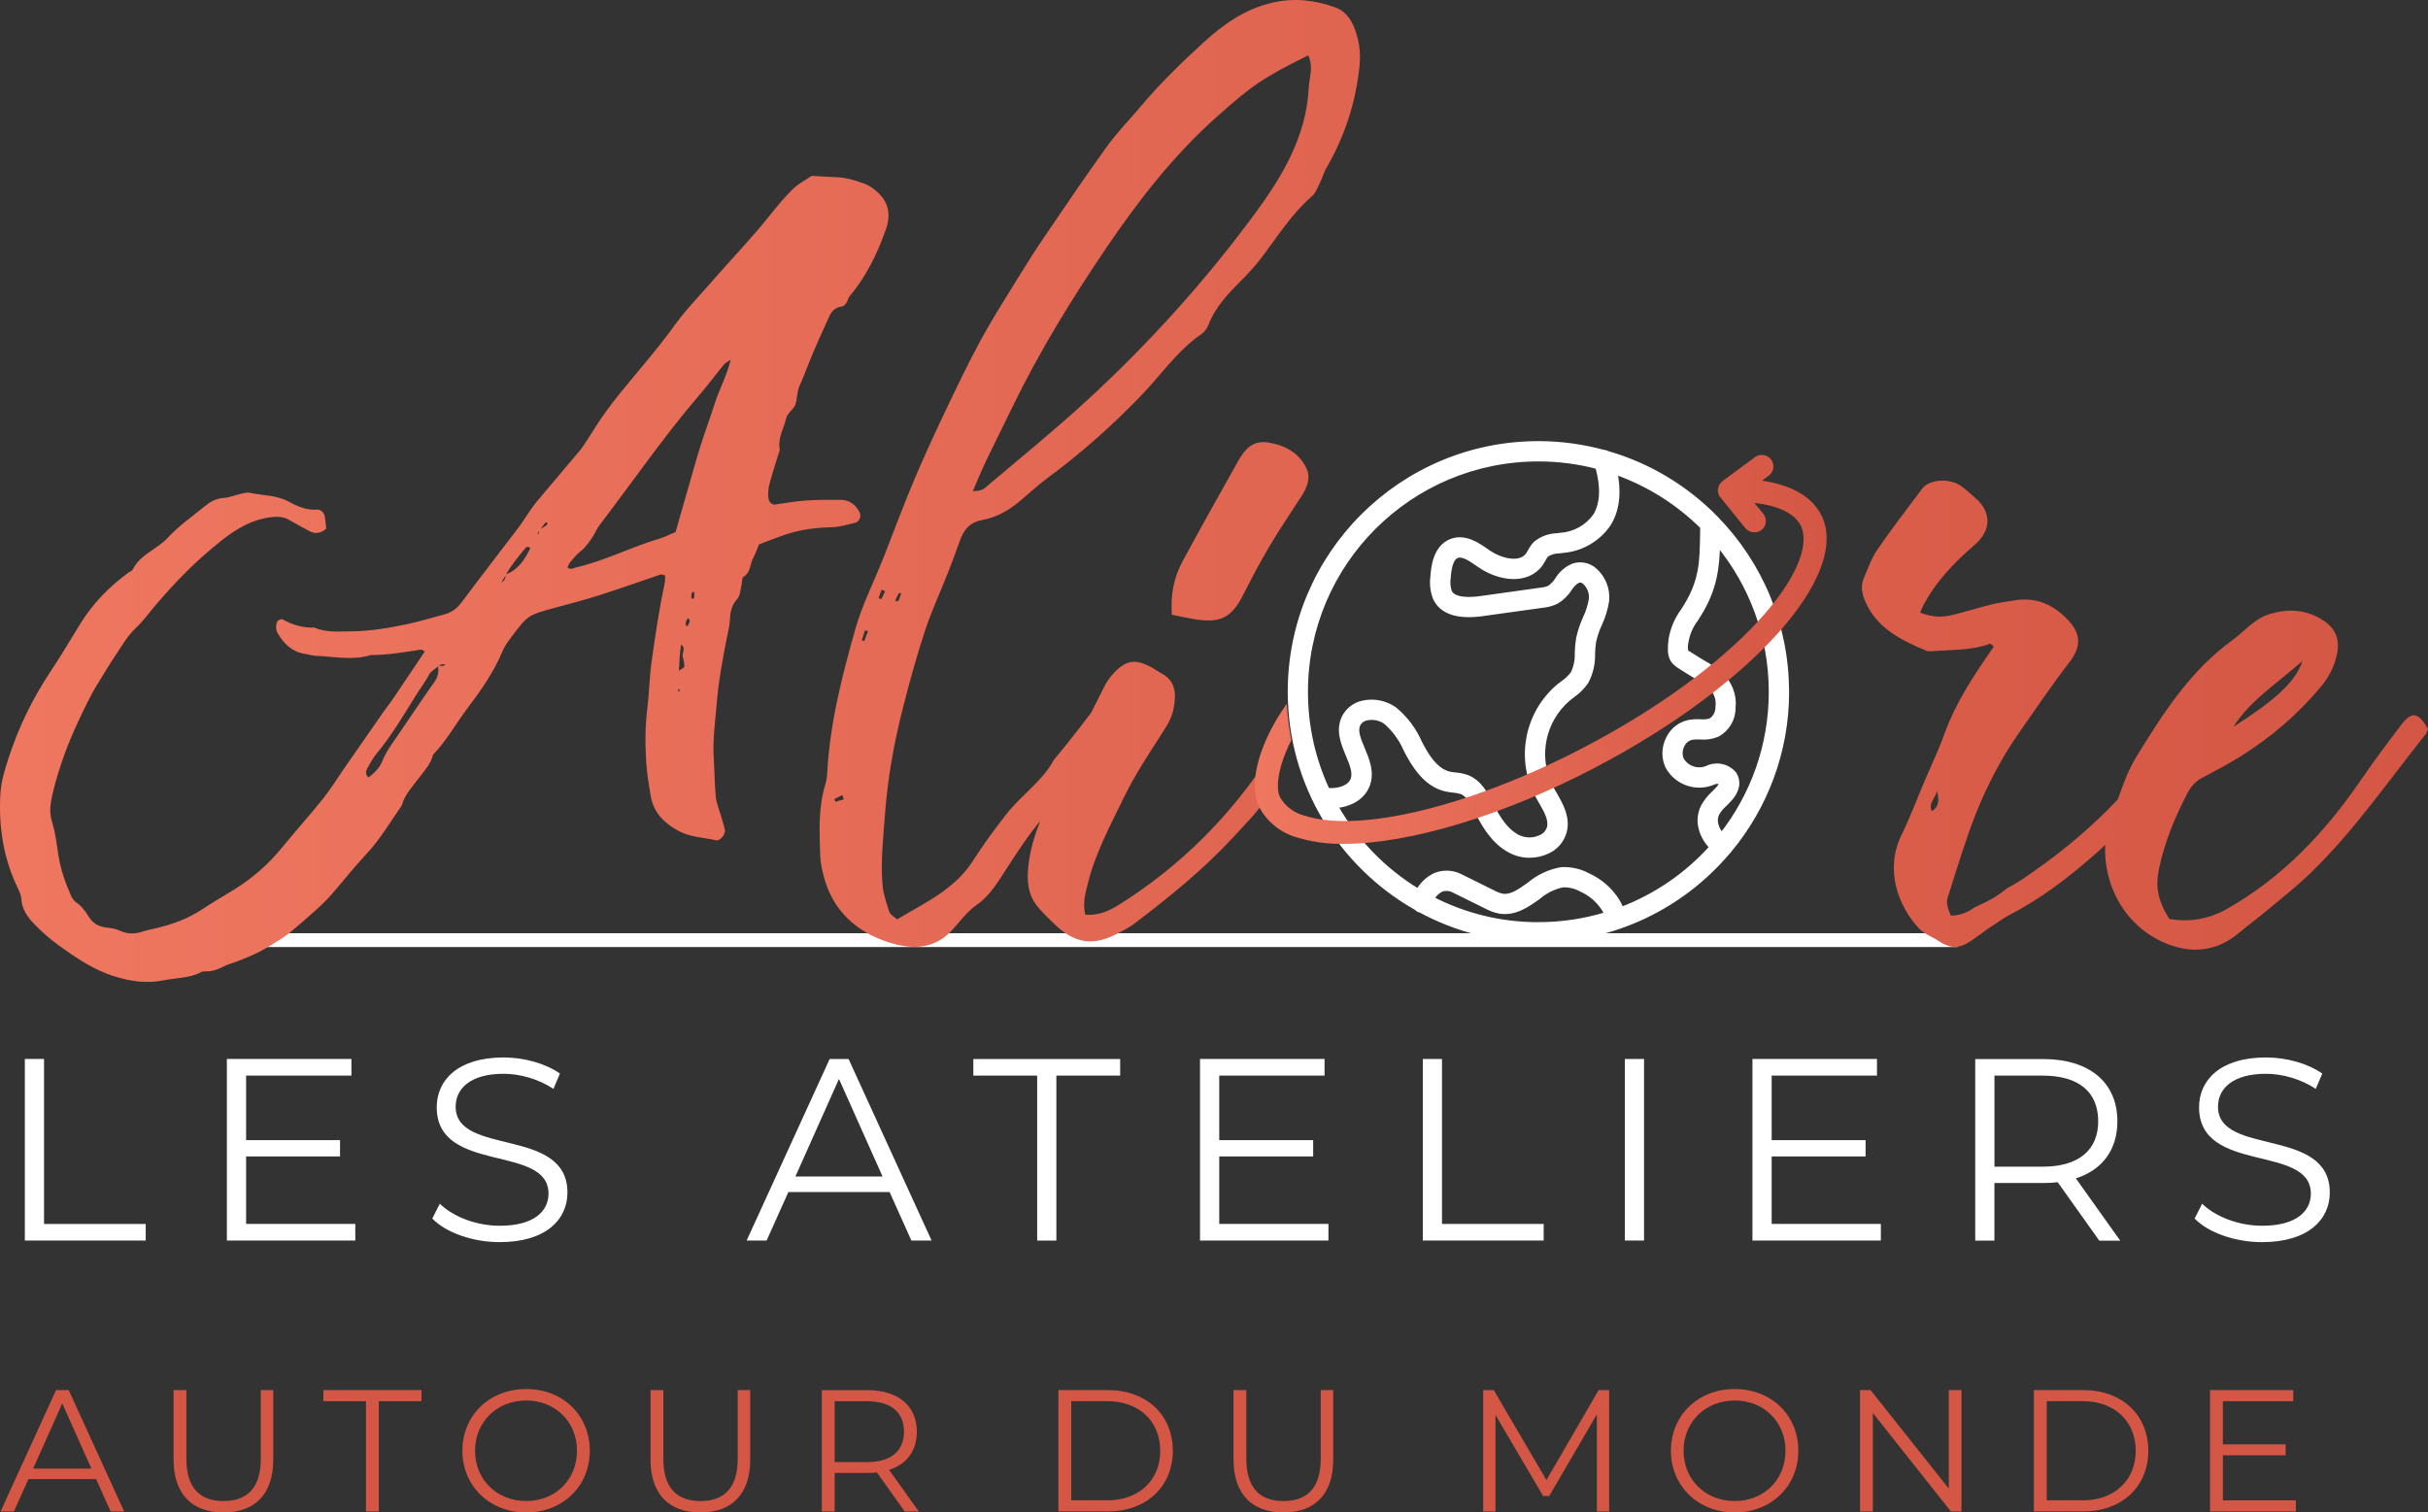
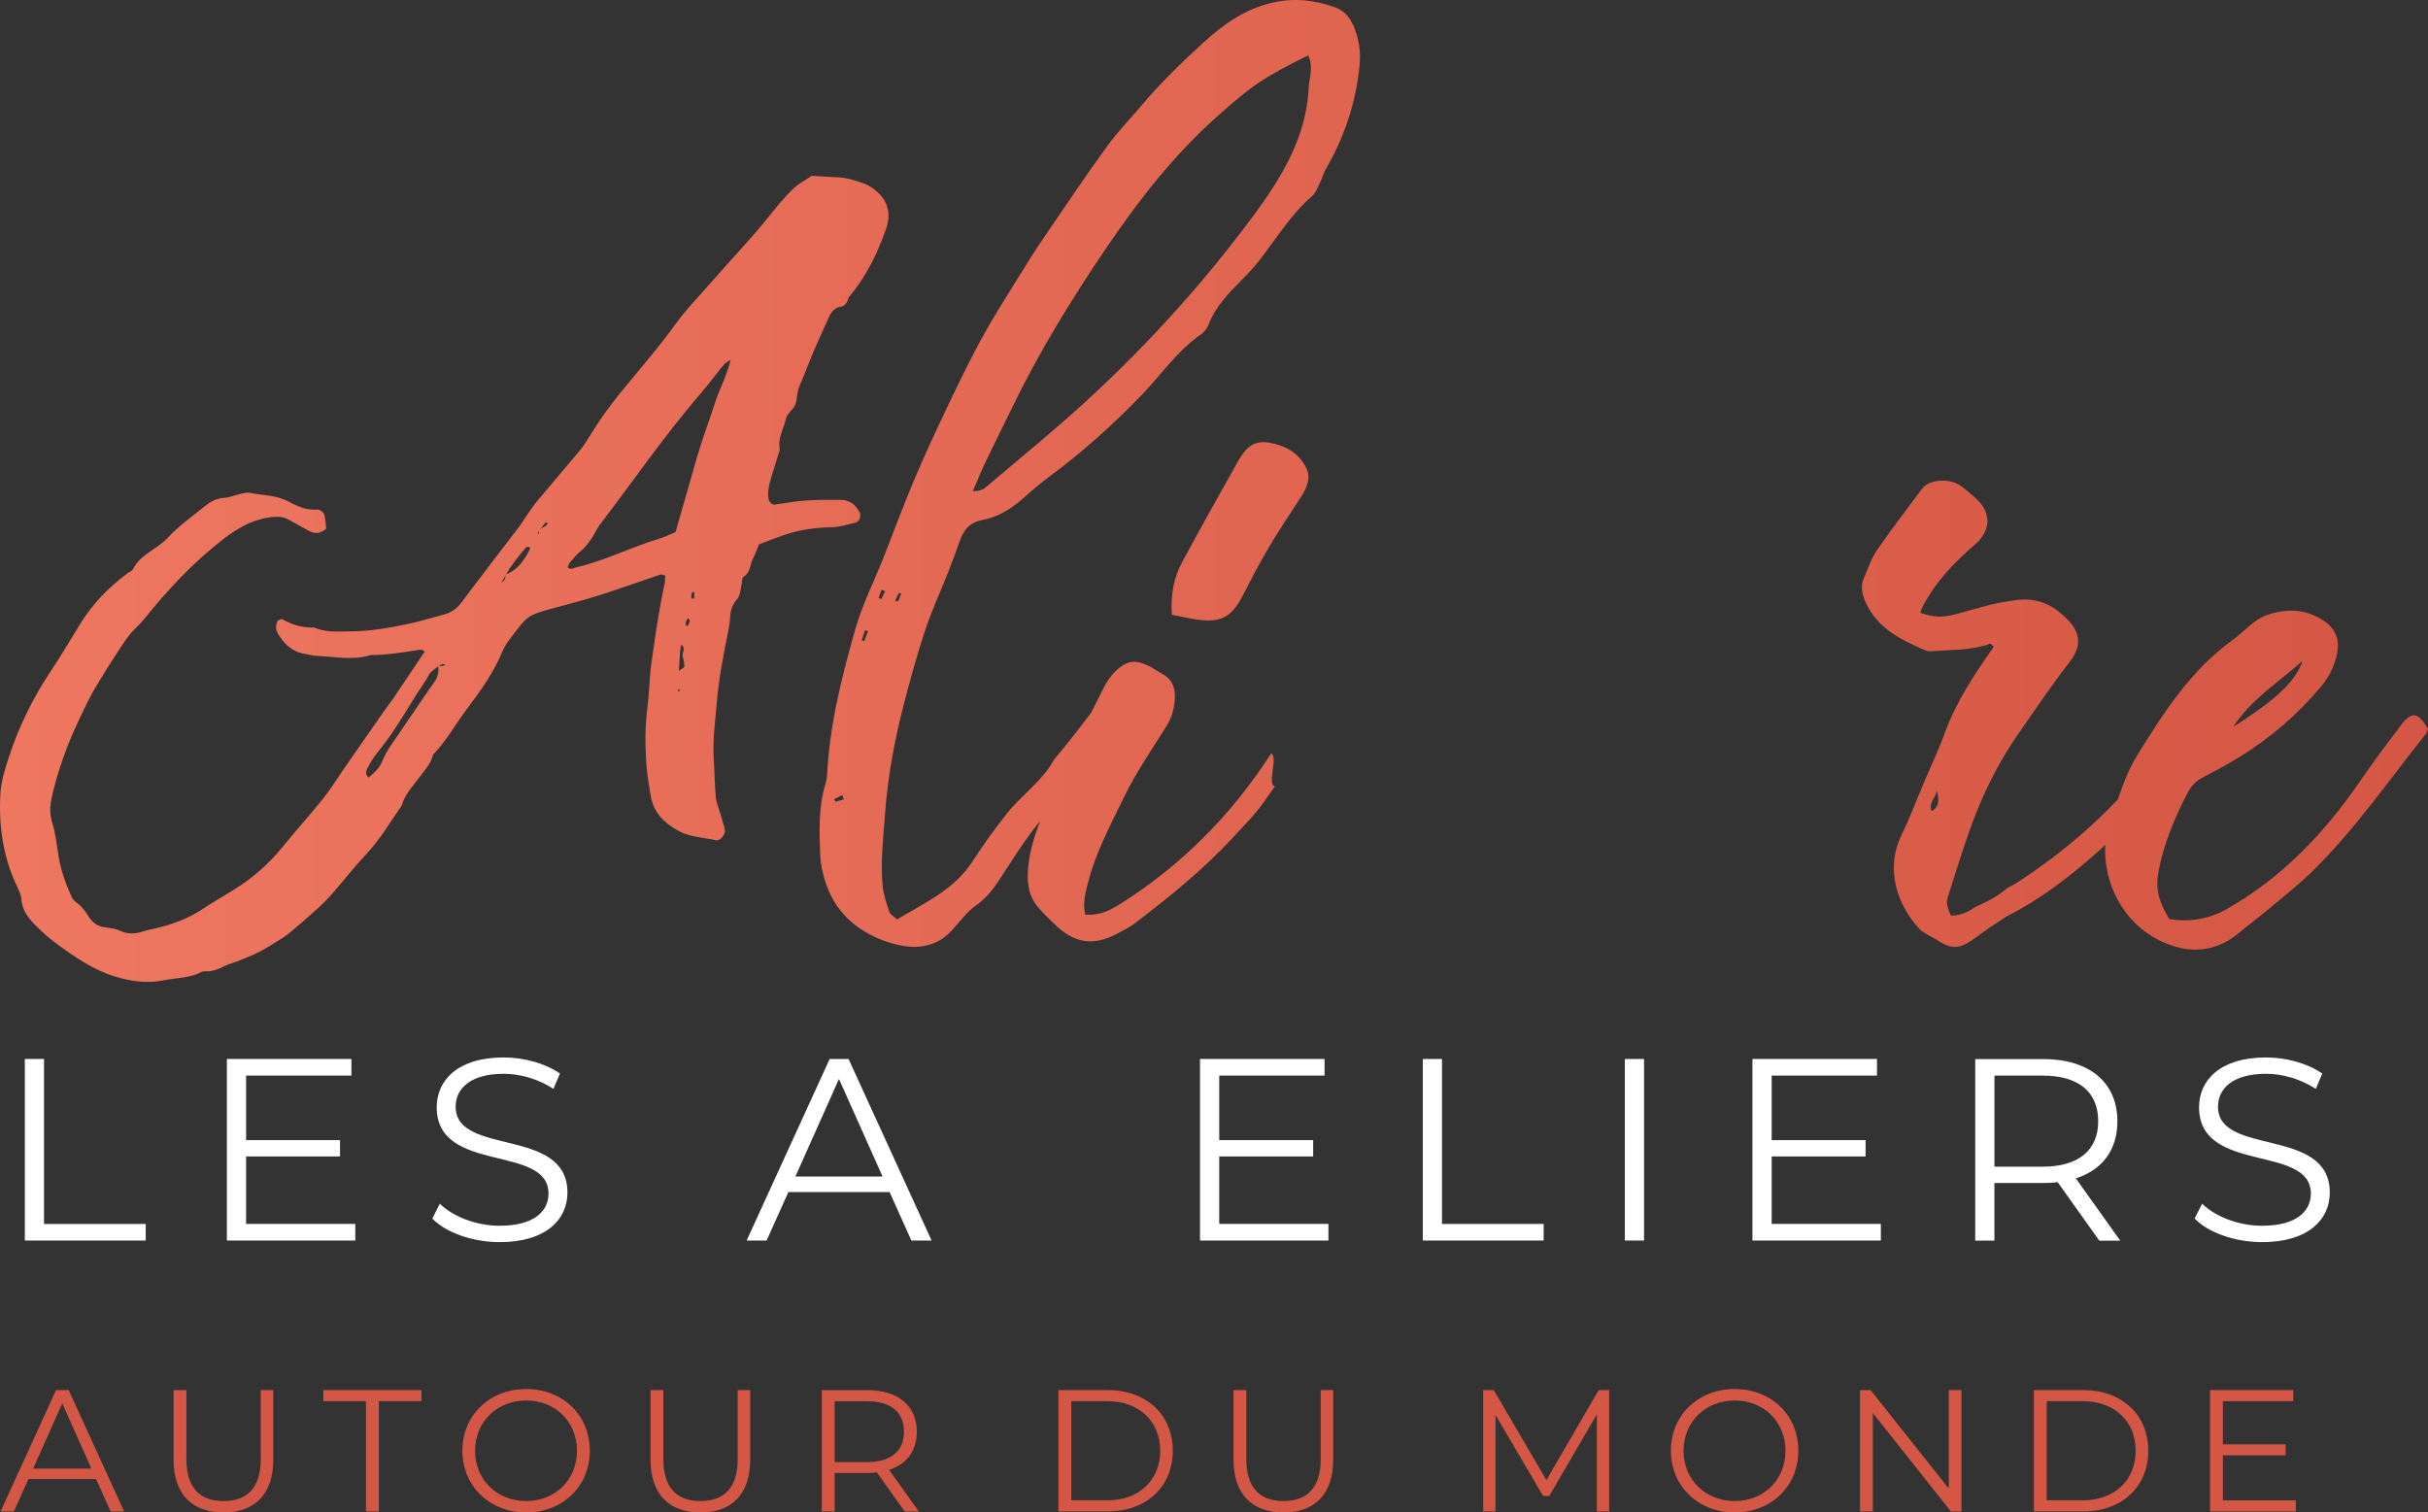
<svg xmlns="http://www.w3.org/2000/svg" xmlns:xlink="http://www.w3.org/1999/xlink" id="Calque_2" viewBox="0 0 588.38 366.56">
  <rect x="0" y="0" width="588.38" height="366.56" fill="#333333" stroke="none" />
  <defs>
    <style>.cls-1,.cls-2{fill:#fff;}.cls-3{fill:#d45644;}.cls-4{fill:url(#Dégradé_sans_nom_12);}.cls-2{stroke:#fff;}.cls-5{fill:url(#Dégradé_sans_nom_12-2);}</style>
    <linearGradient id="Dégradé_sans_nom_12" x1="0" y1="119.01" x2="588.38" y2="119.01" gradientUnits="userSpaceOnUse">
      <stop offset="0" stop-color="#ef7760" />
      <stop offset="1" stop-color="#d45644" />
    </linearGradient>
    <linearGradient id="Dégradé_sans_nom_12-2" x1="304.08" y1="157.39" x2="442.63" y2="157.39" xlink:href="#Dégradé_sans_nom_12" />
  </defs>
  <g id="Calque_1-2">
    <g>
-       <rect class="cls-1" x="32.77" y="226.17" width="441.62" height="3.35" />
      <path class="cls-4" d="M75.03,128.75c-1.72-.92-3.41-1.88-5.11-2.82-1.12-.62-2.3-.76-3.6-.65-5.05,.42-9.13,2.91-12.86,5.89-6.05,4.84-10.52,9.41-15.39,15.06-1.71,1.98-3.23,4.14-5.12,5.93-2.1,1.98-3.44,4.4-4.99,6.71-1.45,2.17-2.79,4.42-4.17,6.64-1.93,3.1-3.45,6.39-5,9.69-2.36,5.07-4.26,10.25-5.67,15.62-.31,1.17-.59,2.35-.78,3.54-.28,1.71-.2,3.34,.34,5.09,.81,2.63,1.08,5.42,1.53,8.14,.54,3.27,1.62,6.37,2.96,9.39,.27,.61,.68,1.27,1.21,1.65,1.34,.93,2.26,2.11,3.09,3.49,.8,1.33,2.07,2.34,3.8,2.59,1.23,.18,2.55,.28,3.64,.79,1.9,.9,3.71,.92,5.65,.27,1-.34,2.05-.53,3.09-.77,4.02-.93,7.82-2.31,11.27-4.58,2.51-1.65,5.11-3.17,7.67-4.74,4.56-2.8,8.5-6.25,11.84-10.37,3.2-3.94,6.63-7.72,9.8-11.68,1.85-2.32,3.41-4.86,5.1-7.3,3.19-4.59,6.37-9.19,9.57-13.77,.8-1.15,1.69-2.23,2.47-3.39,2.54-3.75,5.05-7.52,7.57-11.29-.37-.19-.67-.48-.92-.44-4.04,.6-8.07,1.32-12.19,1.32-4.41,1.38-8.85,.35-13.28,.18-.88-.03-1.74-.34-2.63-.47-3.09-.46-5.04-2.37-6.53-4.84-.57-.93-.63-1.99-.21-3.01,.1-.25,.51-.4,.81-.54,.14-.06,.38-.03,.52,.04,2.35,1.32,4.85,2.08,7.6,1.96,2.88,1.25,5.93,.95,8.95,.93,4.48-.03,8.88-.78,13.24-1.67,3.13-.64,6.2-1.6,9.3-2.42,1.79-.47,3.12-1.42,4.24-2.92,4.6-6.17,9.32-12.25,13.98-18.38,.63-.83,1.17-1.73,1.76-2.59,.8-1.14,1.54-2.33,2.43-3.4,3.48-4.16,7.02-8.27,10.5-12.44,.78-.93,1.39-1.98,2.06-2.99,.57-.87,1.12-1.75,1.67-2.63,3.45-5.47,7.72-10.33,11.84-15.32,2.56-3.1,5.12-6.24,7.45-9.49,2.77-3.86,6.12-7.21,9.2-10.78,4.47-5.16,9.24-10.07,13.51-15.41,1.86-2.32,3.74-4.65,5.86-6.73,1.34-1.32,3.13-2.22,4.61-3.23,2.15,.12,4.1,.28,6.05,.34,2.36,.08,4.54,.76,6.72,1.57,1.2,.45,2.17,1.15,3.1,1.98,2.82,2.54,3.31,5.59,2.12,9.01-2.06,5.91-4.78,11.49-8.88,16.37-.32,.38-.34,.99-.64,1.41-.28,.4-.71,.92-1.12,.97-1.65,.18-2.55,1.2-3.14,2.5-1.73,3.8-3.49,7.59-5.01,11.47-.7,1.77-1.36,3.54-2.16,5.28-.63,1.37-.52,3.05-1,4.5-.43,1.28-1.91,1.95-2.26,3.44-.59,2.5-2.11,4.81-1.51,7.53-.67,2.15-1.37,4.29-2,6.45-.54,1.83-1.1,3.66-.71,5.61,.12,.62,.86,1.33,1.45,1.25,2.47-.33,4.93-.81,7.41-.98,2.84-.2,5.69-.2,8.54-.17,1.26,0,2.48,.41,3.4,1.32,.48,.48,.9,1.06,1.22,1.66,.5,.96-.04,2.34-1.03,2.57-1.89,.43-3.73,1.04-5.74,1.09-3.74,.08-7.47,.53-11.04,1.73-2.18,.73-4.32,1.59-6.54,2.41-.49,1.16-.87,2.31-1.44,3.36-.8,1.48-.55,3.45-2.35,4.52-.4,.24-.28,1.28-.45,1.94-.3,1.16-.3,2.61-1.04,3.41-1.46,1.58-1.7,3.31-1.8,5.25-.07,1.37-.45,2.72-.71,4.08-1.04,5.26-2.02,10.53-2.46,15.89-.36,4.49-1.03,8.95-.73,13.47,.2,3.09,.2,6.19,.5,9.27,.15,1.53,.8,3.01,1.22,4.51,.33,1.16,.73,2.31,.98,3.49,.23,1.06-1.18,2.76-2.15,2.53-3.08-.71-6.31-.72-9.2-2.33-3.45-1.92-5.94-4.43-6.6-8.32-.47-2.73-.94-5.47-1.11-8.22-.27-4.32-.3-8.64,.25-12.97,.48-3.78,.51-7.62,1.04-11.39,.89-6.34,1.81-12.68,3.16-18.95,.14-.66,.1-1.35,.14-2-.52-.11-.88-.31-1.13-.22-4.88,1.64-9.72,3.38-14.62,4.95-3.55,1.14-7.17,2.07-10.77,3.05-6.7,1.82-6.72,1.8-10.64,7-.84,1.11-1.71,2.26-2.23,3.52-2.09,5.03-5.19,9.49-8.46,13.8-2.85,3.76-5.1,7.93-8.41,11.35-.48,2.11-1.95,3.69-3.19,5.35-1.66,2.22-3.64,4.23-4.4,6.98-2.8,3.99-5.24,8.22-8.64,11.82-2.88,3.06-5.45,6.39-8.22,9.55-1.15,1.31-2.39,2.56-3.69,3.73-2.08,1.89-4.23,3.72-6.38,5.54-.67,.57-1.39,1.08-2.13,1.55-1.8,1.12-3.58,2.29-5.46,3.26-1.72,.89-3.56,1.56-5.36,2.3-.98,.4-2.04,.63-2.98,1.1-1.45,.73-2.88,1.37-4.55,1.31-.35,0-.76-.03-1.05,.13-2.91,1.56-6.2,1.44-9.32,2.06-3.97,.8-7.78,.25-11.58-.89-5.21-1.57-9.58-4.58-13.87-7.68-2-1.44-3.86-3.1-5.58-4.84-1.72-1.75-3.22-3.67-3.36-6.31-.06-.99-.55-1.98-.99-2.91C.74,207.75-.38,200.06,.11,192.19c.18-2.89,1.09-5.78,2-8.57,2.42-7.46,5.86-14.47,10.25-21.05,2.51-3.76,4.78-7.67,7.17-11.51,2.98-4.8,6.87-8.79,11.44-12.17,.42-.31,1.05-.53,1.25-.94,1.8-3.64,5.91-4.84,8.51-7.69,2.57-2.81,5.82-5.05,8.8-7.5,1.37-1.12,2.83-1.98,4.75-2.1,1.39-.09,2.75-.68,4.13-.99,.69-.15,1.45-.37,2.11-.23,3.11,.67,6.42,.51,9.32,2.08,2.2,1.19,4.43,2.18,7.06,1.99,.83-.06,1.67,.81,1.81,1.64,.17,1,.24,2.02,.34,2.98-1.3,1.12-2.61,1.36-4.02,.61Zm28.93,34.81c-.99,1.83-2.28,3.5-3.37,5.28-2.93,4.75-5.79,9.53-9.37,13.86-.88,1.06-1.55,2.31-2.21,3.52-.39,.72-.5,1.53,.3,2.21,1.43-1.12,2.69-2.34,3.35-4,.91-2.28,2.38-4.23,3.76-6.24,2.96-4.31,5.84-8.67,8.86-12.93,.89-1.26,1.11-2.5,.85-3.91,.33,.02,.66,.04,.98,.04,.16,0,.34-.02,.48-.09,.12-.06,.19-.2,.29-.3-.27,0-.56-.06-.81,0-.3,.08-.57,.28-.85,.42-.71,.75-1.72,1.11-2.27,2.13Zm18.57-24.33c3.04-1.11,4.57-3.57,5.91-6.2,.05-.1-.08-.42-.15-.43-.27-.04-.69-.09-.81,.05-1.77,2.13-3.57,4.25-4.89,6.69-.4,.67-.8,1.34-1.2,2.01-.1,.25-.19,.5-.29,.75,.09-.29,.18-.58,.27-.87,.91-.38,1.15-1.12,1.16-1.99Zm9.86-11.91c.37-.25,.35-.57,0-.73-.07-.03-.3,.14-.39,.27-.4,.51-.77,1.04-1.15,1.56-.19,.27-.39,.52-.54,.81-.03,.06,.1,.21,.16,.32,.1-.41,.19-.83,.29-1.24,.55-.32,1.12-.62,1.64-.98Zm34.47-9.37c.96-3.33,1.88-6.67,2.92-9.97,1.1-3.47,2.37-6.88,3.48-10.35,1.09-3.4,2.88-6.57,3.81-10.46-.78,.55-1.29,.77-1.6,1.14-2,2.43-3.88,4.96-5.93,7.35-8.68,10.11-16.2,21.07-24.26,31.63-.63,.82-1.02,1.81-1.59,2.69-.84,1.32-1.71,2.61-3,3.62-.95,.75-1.73,1.72-2.52,2.65-.31,.36-.44,.86-.64,1.26,.78,.72,1.44,.15,2.08,0,6.95-1.59,13.27-4.91,20.07-6.93,1.34-.4,2.61-1.04,4.03-1.63,1.15-4.01,2.14-7.51,3.15-11.01Zm-2.26,48.99c-.1,.1-.26,.19-.29,.31-.03,.12,.08,.27,.12,.41,.1-.1,.2-.2,.3-.29-.04-.14-.09-.28-.13-.42Zm1.22-5.37c.03-.79-.13-1.62-.37-2.38-.3-.95,.89-1.96-.36-2.99-.43,2.07-.41,4.05-.58,6.35,.63-.45,1.3-.71,1.31-.98Zm.99-11.81c-.17,.25-.42,.48-.51,.75-.15,.46-.27,.96,.25,1.32,.2-.41,.49-.8,.58-1.23,.05-.25-.21-.56-.33-.85Zm.82-5.94c-.07,.31-.11,.63-.1,.95,0,.13,.17,.33,.3,.34,.12,.02,.37-.14,.38-.23,.05-.46,.04-.92,.02-1.39,0-.02-.22-.03-.33-.05-.09,.13-.24,.24-.27,.38ZM327.91,6.12c-.85-1.98-2.23-3.57-4.37-4.34-4.88-1.76-9.86-2.33-15.01-1.18-6.67,1.48-11.97,5.22-16.81,9.63-5.4,4.92-10.62,10.01-15.31,15.59-2.71,3.22-5.68,6.24-8.13,9.63-5.2,7.2-10.16,14.55-15.15,21.88-2.27,3.33-4.42,6.74-6.53,10.17-3.04,4.93-6.16,9.82-8.92,14.9-3.07,5.65-5.84,11.45-8.6,17.24-2.69,5.66-5.31,11.35-7.74,17.12-2.55,6.06-4.81,12.23-7.23,18.35-2.3,5.82-5.18,11.48-6.87,17.46-3.22,11.39-6.16,22.89-6.78,34.78-.05,.95-.2,1.92-.48,2.84-1.71,5.64-1.41,11.41-1.22,17.15,.07,1.89,.5,3.8,1.02,5.64,2.21,7.74,7.69,12.76,15.18,15.27,5.33,1.79,11.08,2.14,15.57-2.62,1.99-2.11,3.69-4.61,6.04-6.24,3.51-2.44,5.4-5.89,7.59-9.24,2.3-3.51,4.57-7.06,7.22-10.32,.22-.27,.45-.53,.67-.8-1.38,3.53-2.49,7.16-2.87,11.02-.34,3.47-.1,6.73,2.15,9.54,1.31,1.63,2.86,3.08,4.38,4.54,4.76,4.57,9.39,5.2,15.14,2.08,1.29-.7,2.65-1.32,3.81-2.19,8.56-6.48,16.85-13.19,24.17-21.09,5.56-6.01,5.56-5.76,10.16-12.41-2.05-.06,.81-7.2-.94-7.92-.04,.06-.08,.11-.11,.17-9.52,14.71-21.61,26.97-36.65,36.42-2.38,1.49-4.83,2.73-8.3,2.49-.67-2.9,.07-5.36,.69-7.82,1.87-7.36,5.5-14.05,8.78-20.81,2.86-5.89,6.65-11.37,10.16-16.95,1.35-2.13,1.95-4.36,2.09-6.8,.15-2.61-.67-4.71-3.14-6.04-1.01-.54-1.93-1.23-2.95-1.75-3.49-1.78-5.66-1.48-8.4,1.29-1.01,1.02-1.92,2.23-2.56,3.5-1.07,2.13-2.14,4.26-3.22,6.39-3.51,4.69-7.12,9.18-9.06,11.47-2.53,4.87-8.03,8.73-11.45,13.09-2.89,3.68-5.66,7.48-8.18,11.41-4.4,6.88-11.58,10.1-18.35,14.16-.79-.73-1.67-1.17-1.89-1.82-.69-2.11-1.44-4.28-1.63-6.47-.52-5.75,.17-11.47,.59-17.23,.64-8.83,2.22-17.45,4.4-25.99,1.58-6.2,3.29-12.38,5.29-18.46,1.55-4.71,3.66-9.24,5.49-13.87,1-2.54,1.97-5.09,2.86-7.67,.94-2.74,2.31-4.7,5.63-5.3,3.58-.65,6.71-2.57,9.47-4.95,2.09-1.8,4.14-3.66,6.36-5.3,8.15-6.01,15.62-12.7,22.62-19.95,4.81-4.98,8.7-10.82,14.56-14.85,.76-.52,1.39-1.44,1.72-2.3,1.67-4.32,4.81-7.56,8.03-10.79,1.6-1.6,3.14-3.27,4.51-5.05,4.01-5.21,7.44-10.85,12.51-15.26,1.02-.89,1.49-2.42,2.13-3.69,.5-.98,.76-2.09,1.31-3.04,4.51-7.75,7.2-16.02,8.1-24.9,.35-3.47-.18-6.7-1.53-9.84Zm-125.46,188.18c-.09-.21-.19-.42-.28-.63l1.93-.98c.13,.35,.26,.7,.39,1.05-.68,.19-1.36,.38-2.04,.57Zm6.99-38.92c-.2-.07-.41-.14-.61-.2,.26-.81,.53-1.63,.79-2.44,.24,.08,.48,.16,.72,.24-.3,.8-.6,1.6-.9,2.4Zm4.13-10.19c-.22-.08-.45-.17-.67-.25l.74-2.01c.28,.11,.57,.22,.86,.33-.31,.65-.61,1.29-.92,1.94Zm4.24,.25c-.08,.18-.42,.26-.65,.38-.06-.16-.18-.32-.14-.42,.23-.54,.47-1.08,.77-1.59,.06-.1,.39-.04,.6-.05-.19,.56-.34,1.14-.59,1.67ZM317.14,21.28c-.56,11.7-6.32,21.38-13.07,30.54-12.1,16.42-25.77,31.56-40.87,45.41-7.88,7.24-16.23,13.99-24.4,20.93-.68,.58-1.59,.89-3.06,.86,1.06-2.43,2.06-4.89,3.2-7.29,2.07-4.35,4.26-8.65,6.36-12.99,6.52-13.48,14.37-26.23,22.78-38.64,7.88-11.63,16.5-22.7,27.18-32.15,7.97-7.05,10.59-9.02,21.76-14.53,1.36,2.88,.24,5.38,.12,7.85Zm264.56,154.65c-3.32,4.37-6.61,8.77-9.71,13.29-8.6,12.52-18.8,23.4-32.35,31.07-4.49,2.54-9.14,3.23-13.95,2.44-2.8-4.53-3.41-7.8-2.51-12.12,1.35-6.48,3.85-12.53,6.91-18.4,.86-1.64,1.97-2.87,3.64-3.75,3.04-1.6,6.08-3.2,8.99-5,7.53-4.66,14.15-10.35,19.77-17.11,1.98-2.38,3.33-5.08,3.9-8.17,.64-3.43-.59-6.02-3.43-7.85-4.11-2.65-8.54-2.93-13.2-1.42-3.61,1.16-5.8,4.07-8.67,6.15-10.32,7.46-16.89,17.82-23.3,28.21-1.99,3.22-3.31,6.84-4.58,10.48-5.99,6.34-12.69,12.04-19.91,17.11-2.11,1.48-4.11,2.96-6.72,4.28-3.27,2.58-4.35,3-8.11,4.79-2.12,1.6-4.45,2.01-5.74,1.97-1.32-3.38-1.09-3.26-.13-6.3,1.99-6.25,3.89-12.56,6.32-18.65,2.74-6.85,6.18-13.41,10.46-19.51,3.97-5.66,7.83-11.42,12.07-16.89,2.83-3.63,2.95-6.79-.15-10.12-3.58-3.84-7.76-5.81-13.14-4.92-1.78,.29-3.58,.5-5.32,.93-2.87,.7-5.69,1.58-8.55,2.33-3.7,.97-5.53,.9-8.96-.26,.17-.44,.3-.9,.51-1.32,3.05-5.97,7.6-10.77,12.67-15.13,4.09-3.52,4.18-7.96,.08-11.47-1.11-.95-2.18-1.95-3.37-2.8-2.79-1.99-7.69-1.65-9.41,.64-3.67,4.9-7.42,9.76-10.88,14.8-1.44,2.09-2.27,4.58-3.28,6.93-.81,1.89-.42,3.78,.36,5.6,2.78,6.45,8.63,9.36,14.73,11.92,.69,.29,1.61,.14,2.42,.08,4.41-.31,8.88-.17,13.12-1.76,.13-.05,.44,.35,.89,.72-4.67,6.67-9.21,13.46-12,21.21-1.4,3.89-3.21,7.65-4.83,11.48-1.82,4.28-3.44,8.65-5.49,12.83-4.21,8.6-.84,17.3,4.12,22.71,1.25,1.36,3.24,2.06,4.85,3.13,5.46,3.62,7.59-.43,13.87-4.26,.41-.25,2.31-1.62,2.77-1.8,8.3-4.3,14.55-9.13,21.38-15.12,.8-.7,1.57-1.43,2.34-2.15-.58,9.51,4.76,20.44,15.87,24.33,5.89,2.06,11.59,1.19,16.51-2.97,2.23-1.88,4.61-3.6,6.84-5.48,3.61-3.02,7.33-5.93,10.69-9.2,10.5-10.21,18.72-22.23,27.79-33.57,.28-.35,.34-.88,.49-1.29-2.48-4.08-3.94-4.26-6.68-.65Zm-113.57,20.68c-.85-1.99,.69-2.87,1.27-4.9,.56,2.42,.47,3.79-1.27,4.9Zm89.82-36.41c-1.8,5.52-7.59,10.06-16.75,15.98,4.12-6.48,10.61-10.55,16.75-15.98Zm-268.2-10.09c6.02,.94,8.72-.5,11.4-5.74,2.04-3.99,4.11-7.98,6.4-11.84,2.45-4.14,5.17-8.13,7.78-12.18,1.36-2.1,2.38-4.41,1.29-6.78-1.75-3.78-5.14-5.65-9.26-6.32-3.79-.62-5.74,1.68-7.31,4.48-4.54,8.12-9.12,16.2-13.52,24.39-2,3.71-2.89,7.76-2.56,12.87,2.04,.4,3.9,.82,5.79,1.12Z" />
      <g>
-         <path class="cls-2" d="M433.04,167.65c0-16.38-6.55-31.22-17.15-42.07-.02-.02-.04-.04-.05-.06-7.16-7.31-16.16-12.8-26.25-15.72-.3-.17-.62-.27-.96-.27-5.05-1.37-10.35-2.12-15.83-2.12-33.27,0-60.25,26.98-60.24,60.25,0,22.49,12.33,42.08,30.6,52.43,.25,.26,.55,.49,.93,.58,.03,0,.06,0,.09,0,8.52,4.61,18.27,7.23,28.64,7.23,18.41-.02,34.89-8.3,45.93-21.33,.15-.13,.29-.27,.4-.44,0-.01,0-.03,.02-.04,8.66-10.43,13.88-23.83,13.89-38.44h0Zm-60.24-56.32h0c4.94,0,9.72,.64,14.29,1.84,1.37,4.8,1.19,8.96-.54,11.77-1.95,2.74-5.02,4.45-8.37,4.68-.28,.04-.56,.07-.84,.11-1.92,.04-3.76,.72-5.25,1.93-.57,.59-1.04,1.26-1.41,1.99-.16,.28-.31,.56-.48,.8-1.97,2.68-6.81,1.21-9.46-.63l-.43-.3c-2.23-1.55-5.28-3.66-8.59-2.45-4.08,1.54-4.45,6.73-4.59,8.68-.25,1.82-.02,3.67,.67,5.36,1.64,3.3,5.51,4.55,11.51,3.71,4.86-.69,9.72-1.37,14.58-2.03,1.17-.11,2.3-.43,3.36-.94,1.27-.78,2.36-1.83,3.17-3.08,.49-.84,1.2-1.54,2.05-2.01,.53-.17,1.1-.03,1.49,.37,1.12,1.02,1.71,2.5,1.59,4.01-.28,1.62-.77,3.19-1.48,4.67-.72,1.58-1.26,3.23-1.63,4.92-.19,1.16-.3,2.33-.33,3.5,.08,1.71-.26,3.41-1,4.95-.7,.93-1.56,1.74-2.53,2.39-.35,.27-.7,.54-1.04,.81-7.44,6.4-9.63,17.01-5.33,25.84,.35,.69,.75,1.37,1.14,2.06,1.29,2.24,2.5,4.35,2.02,6.26-.29,1.02-1.02,1.86-2,2.29-1.59,.76-3.42,.83-5.06,.18-3.23-1.37-5.31-4.85-6.76-7.73l-.11-.23c-1.27-2.51-2.84-5.64-6.02-6.79-.9-.3-1.84-.49-2.79-.56-.49-.04-.97-.12-1.45-.22-2.27-.52-4.37-2.56-6.38-6.22l-.7-1.32c-1.36-3.14-3.45-5.91-6.09-8.09-2.27-1.61-5.13-2.17-7.84-1.54-1.95,.44-3.59,1.72-4.5,3.49-1.56,3.18-.23,6.36,.94,9.17,.91,2.17,1.76,4.22,1.2,5.86-.72,2.06-3.51,2.84-6.08,2.64-3.38-7.23-5.27-15.3-5.27-23.81,0-31.11,25.23-56.33,56.34-56.33Zm-.01,112.67c-9.27,0-18.01-2.25-25.72-6.22,.52-.88,1.26-1.63,2.18-2.12,1.02-.39,2.17-.3,3.12,.25l7.53,3.72c1.02,.57,2.11,.99,3.25,1.25,3.8,.76,6.89-1.44,9.63-3.37,1.69-1.47,3.73-2.48,5.92-2.96,1.55-.05,3.08,.31,4.43,1.06,2.26,1,4.17,2.65,5.51,4.72,.24,.39,.43,.8,.59,1.22-5.2,1.58-10.72,2.44-16.44,2.44Zm20.15-3.72c-.26-.68-.58-1.34-.95-1.96-1.72-2.73-4.2-4.89-7.14-6.22-1.99-1.07-4.25-1.57-6.51-1.44-2.88,.51-5.58,1.77-7.81,3.66-2.39,1.7-4.46,3.17-6.6,2.74-.79-.2-1.55-.51-2.26-.91l-7.55-3.74c-1.97-1.07-4.31-1.2-6.38-.35-1.74,.83-3.16,2.18-4.1,3.82-8.27-5.01-15.14-12.1-19.9-20.53,3.42-.32,6.64-1.98,7.78-5.23,1.07-3.06-.18-6.03-1.28-8.65-.98-2.34-1.83-4.35-1.04-5.93,.4-.75,1.11-1.27,1.94-1.43,1.6-.35,3.27-.02,4.61,.92,2.12,1.85,3.8,4.16,4.9,6.75l.73,1.37c2.59,4.71,5.52,7.38,8.93,8.16,.63,.14,1.27,.24,1.91,.3,.63,.04,1.26,.16,1.87,.35,1.73,.62,2.82,2.79,3.87,4.87l.12,.23c1.75,3.47,4.33,7.7,8.73,9.57,1.22,.51,2.52,.76,3.84,.76,1.56,0,3.09-.35,4.49-1.03,2-.93,3.49-2.71,4.05-4.85,.86-3.44-.89-6.47-2.43-9.15-.36-.63-.73-1.26-1.05-1.9-3.5-7.18-1.72-15.81,4.33-21.02,.31-.25,.62-.49,.94-.74,1.34-.92,2.51-2.06,3.44-3.39,1.14-2.11,1.69-4.48,1.61-6.88,.02-1,.11-1.99,.27-2.97,.32-1.42,.79-2.81,1.4-4.14,.85-1.81,1.44-3.74,1.75-5.72,.27-2.84-.86-5.64-3.02-7.51-1.43-1.24-3.41-1.63-5.2-1.03-1.63,.68-3,1.86-3.92,3.37-.49,.78-1.13,1.45-1.89,1.98-.65,.28-1.35,.46-2.06,.51-4.85,.67-9.73,1.35-14.58,2.04-2.85,.39-6.46,.44-7.45-1.56-.36-1.09-.45-2.24-.28-3.37,.22-3.12,.9-4.84,2.05-5.28,1.39-.5,3.22,.76,4.99,2l.44,.3c4.7,3.26,11.5,4.27,14.85-.3,.26-.38,.5-.77,.72-1.17,.19-.39,.44-.76,.72-1.09,.9-.57,1.94-.87,3-.87,.31-.04,.63-.07,.95-.12,4.5-.37,8.59-2.75,11.12-6.49,2.4-3.88,2.37-8.51,1.58-12.48,7.99,2.81,15.16,7.36,21.04,13.2-.01,.61-.03,1.22-.03,1.81-.1,6.44-.17,11.09-3.91,17.21-.27,.42-.53,.84-.78,1.23-1.53,2.08-2.55,4.49-2.96,7.04-.52,4.2,.18,5.34,2.7,6.86,.3,.18,.63,.38,1.03,.64,.73,.48,1.47,.92,2.2,1.35,1.31,.71,2.54,1.57,3.67,2.54,1.37,1.23,2.04,3.07,1.78,4.9,.04,1.29-.58,2.51-1.64,3.25-.8,.26-1.66,.35-2.5,.26-1-.06-2.01,0-2.99,.2-2.15,.51-3.94,1.97-4.87,3.97-1.07,2.09-1.15,4.56-.2,6.72,2.12,4,6.93,5.74,11.12,4.02,.61-.34,1.35-.34,1.96,0,.02,.07-.04,.49-.63,1.19-.36,.43-.77,.83-1.17,1.23-1.02,.92-1.88,1.99-2.56,3.19-1.83,3.48-.52,7.42,2,9.97-5.91,6.58-13.35,11.74-21.76,14.96Zm36.19-52.61c0,13.05-4.45,25.06-11.9,34.61-1.26-1.46-1.91-3.49-1.05-5.13,.5-.83,1.12-1.57,1.85-2.21,.49-.48,.97-.97,1.41-1.49,2.59-3.07,1.26-5.39,.79-6.03-1.66-1.89-4.39-2.42-6.64-1.3-2.25,.9-4.83,.01-6.04-2.09-.44-1.08-.39-2.3,.15-3.33,.41-.93,1.21-1.62,2.19-1.88,.69-.11,1.39-.15,2.08-.1,1.43,.13,2.88-.08,4.22-.62,2.42-1.3,3.93-3.83,3.9-6.58,.32-2.99-.8-5.95-3.01-7.98-1.33-1.17-2.79-2.2-4.35-3.05-.68-.4-1.37-.81-2.04-1.25-.43-.29-.82-.52-1.16-.73-.32-.17-.63-.38-.91-.61-.14-.81-.12-1.63,.07-2.43,.35-1.97,1.16-3.82,2.38-5.41,.27-.42,.54-.85,.81-1.29,3.78-6.17,4.3-11.28,4.44-16.85,7.99,9.72,12.8,22.16,12.81,35.73v.02Z" />
-         <path class="cls-5" d="M441.36,124.86c-2.21-4.45-7.15-7.32-14.37-8.37l1.62-1.2c.6-.44,.99-1.09,1.11-1.83,.11-.74-.07-1.47-.51-2.07-.44-.6-1.09-.99-1.83-1.11-.74-.11-1.47,.07-2.08,.51l-7.98,5.88-.13,.14c-.16,.15-.27,.3-.4,.49-.09,.13-.17,.25-.24,.39-.06,.14-.1,.28-.15,.48-.04,.17-.09,.36-.08,.44l-.04,.18v.12c0,.17,.05,.3,.06,.33,.02,.17,.06,.36,.13,.57,.08,.21,.18,.37,.25,.49l6.24,7.72c.94,1.15,2.79,1.34,3.94,.4,.58-.47,.94-1.14,1.01-1.88s-.14-1.47-.62-2.05l-2.13-2.6c5.81,.66,9.75,2.57,11.19,5.45,2.42,4.88-1.37,13.49-10.13,23.03-9.85,10.72-24.98,21.69-42.59,30.87-27.13,14.15-54.24,20.76-67.5,16.44-2.5-.62-4.66-2.25-5.92-4.43-1.27-2.55-.23-8.01,2.59-13.59l.13-.25-.05-.28c-.4-2.09-.7-4.17-.87-6.17l-.21-2.4-1.32,2.01c-4.41,6.69-8.44,16.78-5.25,23.19,1.96,3.58,5.34,6.22,9.26,7.25,3.37,1,6.85,1.51,10.34,1.51,.25,0,.51,0,.77,0,15.96,0,38.63-6.85,60.63-18.32,38.13-19.89,62.36-46.83,55.15-61.33Z" />
-       </g>
+         </g>
      <g>
        <path class="cls-3" d="M23.28,358.45H6.9l-3.53,7.86H.14l13.44-29.41h3.07l13.44,29.41h-3.28l-3.53-7.86Zm-1.13-2.52l-7.06-15.8-7.06,15.8h14.12Z" />
        <path class="cls-3" d="M42.06,353.75v-16.85h3.11v16.72c0,6.97,3.28,10.17,8.99,10.17s9.03-3.19,9.03-10.17v-16.72h3.03v16.85c0,8.44-4.54,12.81-12.06,12.81s-12.1-4.37-12.1-12.81Z" />
        <path class="cls-3" d="M88.7,339.59h-10.34v-2.69h23.78v2.69h-10.34v26.72h-3.11v-26.72Z" />
        <path class="cls-3" d="M112.05,351.6c0-8.57,6.56-14.96,15.46-14.96s15.42,6.34,15.42,14.96-6.6,14.96-15.42,14.96-15.46-6.39-15.46-14.96Zm27.77,0c0-7.02-5.25-12.18-12.31-12.18s-12.39,5.17-12.39,12.18,5.29,12.18,12.39,12.18,12.31-5.17,12.31-12.18Z" />
        <path class="cls-3" d="M157.64,353.75v-16.85h3.11v16.72c0,6.97,3.28,10.17,8.99,10.17s9.03-3.19,9.03-10.17v-16.72h3.03v16.85c0,8.44-4.54,12.81-12.06,12.81s-12.1-4.37-12.1-12.81Z" />
        <path class="cls-3" d="M219.23,366.31l-6.72-9.45c-.75,.08-1.51,.13-2.35,.13h-7.9v9.33h-3.11v-29.41h11.01c7.48,0,12.02,3.78,12.02,10.08,0,4.62-2.44,7.86-6.72,9.24l7.18,10.08h-3.4Zm-.17-19.32c0-4.71-3.11-7.39-8.99-7.39h-7.81v14.75h7.81c5.88,0,8.99-2.73,8.99-7.35Z" />
        <path class="cls-3" d="M256.49,336.9h11.97c9.41,0,15.75,6.05,15.75,14.7s-6.34,14.7-15.75,14.7h-11.97v-29.41Zm11.81,26.72c7.81,0,12.86-4.96,12.86-12.02s-5.04-12.02-12.86-12.02h-8.7v24.03h8.7Z" />
        <path class="cls-3" d="M298.92,353.75v-16.85h3.11v16.72c0,6.97,3.28,10.17,8.99,10.17s9.03-3.19,9.03-10.17v-16.72h3.03v16.85c0,8.44-4.54,12.81-12.06,12.81s-12.1-4.37-12.1-12.81Z" />
        <path class="cls-3" d="M389.95,336.9v29.41h-2.98v-23.53l-11.55,19.79h-1.47l-11.55-19.66v23.4h-2.98v-29.41h2.56l12.77,21.8,12.65-21.8h2.56Z" />
        <path class="cls-3" d="M404.91,351.6c0-8.57,6.55-14.96,15.46-14.96s15.42,6.34,15.42,14.96-6.6,14.96-15.42,14.96-15.46-6.39-15.46-14.96Zm27.77,0c0-7.02-5.25-12.18-12.31-12.18s-12.39,5.17-12.39,12.18,5.29,12.18,12.39,12.18,12.31-5.17,12.31-12.18Z" />
        <path class="cls-3" d="M475.32,336.9v29.41h-2.56l-18.91-23.86v23.86h-3.11v-29.41h2.56l18.95,23.86v-23.86h3.07Z" />
        <path class="cls-3" d="M492.88,336.9h11.97c9.41,0,15.75,6.05,15.75,14.7s-6.34,14.7-15.75,14.7h-11.97v-29.41Zm11.81,26.72c7.81,0,12.86-4.96,12.86-12.02s-5.04-12.02-12.86-12.02h-8.7v24.03h8.7Z" />
        <path class="cls-3" d="M556.36,363.62v2.69h-20.8v-29.41h20.17v2.69h-17.06v10.46h15.21v2.65h-15.21v10.92h17.69Z" />
      </g>
      <g>
        <path class="cls-1" d="M6.02,256.65h4.65v39.98h24.64v4.02H6.02v-44Z" />
        <path class="cls-1" d="M86.1,296.63v4.02h-31.12v-44h30.18v4.02h-25.52v15.65h22.76v3.96h-22.76v16.34h26.47Z" />
        <path class="cls-1" d="M104.76,295.31l1.82-3.58c3.14,3.08,8.74,5.34,14.52,5.34,8.23,0,11.82-3.46,11.82-7.79,0-12.07-27.09-4.65-27.09-20.93,0-6.48,5.03-12.07,16.22-12.07,4.97,0,10.12,1.45,13.64,3.9l-1.57,3.71c-3.77-2.45-8.17-3.65-12.07-3.65-8.05,0-11.63,3.58-11.63,7.98,0,12.07,27.09,4.78,27.09,20.81,0,6.48-5.16,12.01-16.41,12.01-6.6,0-13.08-2.33-16.34-5.72Z" />
        <path class="cls-1" d="M215.57,288.9h-24.52l-5.28,11.76h-4.84l20.12-44h4.59l20.12,44h-4.9l-5.28-11.76Zm-1.7-3.77l-10.56-23.64-10.56,23.64h21.12Z" />
-         <path class="cls-1" d="M251.33,260.68h-15.46v-4.02h35.58v4.02h-15.46v39.98h-4.65v-39.98Z" />
        <path class="cls-1" d="M321.92,296.63v4.02h-31.12v-44h30.18v4.02h-25.52v15.65h22.76v3.96h-22.76v16.34h26.47Z" />
        <path class="cls-1" d="M344.79,256.65h4.65v39.98h24.64v4.02h-29.29v-44Z" />
        <path class="cls-1" d="M393.75,256.65h4.65v44h-4.65v-44Z" />
        <path class="cls-1" d="M455.79,296.63v4.02h-31.12v-44h30.18v4.02h-25.52v15.65h22.76v3.96h-22.76v16.34h26.47Z" />
        <path class="cls-1" d="M508.71,300.66l-10.06-14.14c-1.13,.13-2.26,.19-3.52,.19h-11.82v13.96h-4.65v-44h16.47c11.19,0,17.98,5.66,17.98,15.09,0,6.92-3.65,11.76-10.06,13.83l10.75,15.09h-5.09Zm-.25-28.92c0-7.04-4.65-11.06-13.45-11.06h-11.69v22.07h11.69c8.8,0,13.45-4.09,13.45-11Z" />
        <path class="cls-1" d="M531.83,295.31l1.82-3.58c3.14,3.08,8.74,5.34,14.52,5.34,8.23,0,11.82-3.46,11.82-7.79,0-12.07-27.09-4.65-27.09-20.93,0-6.48,5.03-12.07,16.22-12.07,4.97,0,10.12,1.45,13.64,3.9l-1.57,3.71c-3.77-2.45-8.17-3.65-12.07-3.65-8.05,0-11.63,3.58-11.63,7.98,0,12.07,27.09,4.78,27.09,20.81,0,6.48-5.16,12.01-16.41,12.01-6.6,0-13.08-2.33-16.34-5.72Z" />
      </g>
    </g>
  </g>
</svg>